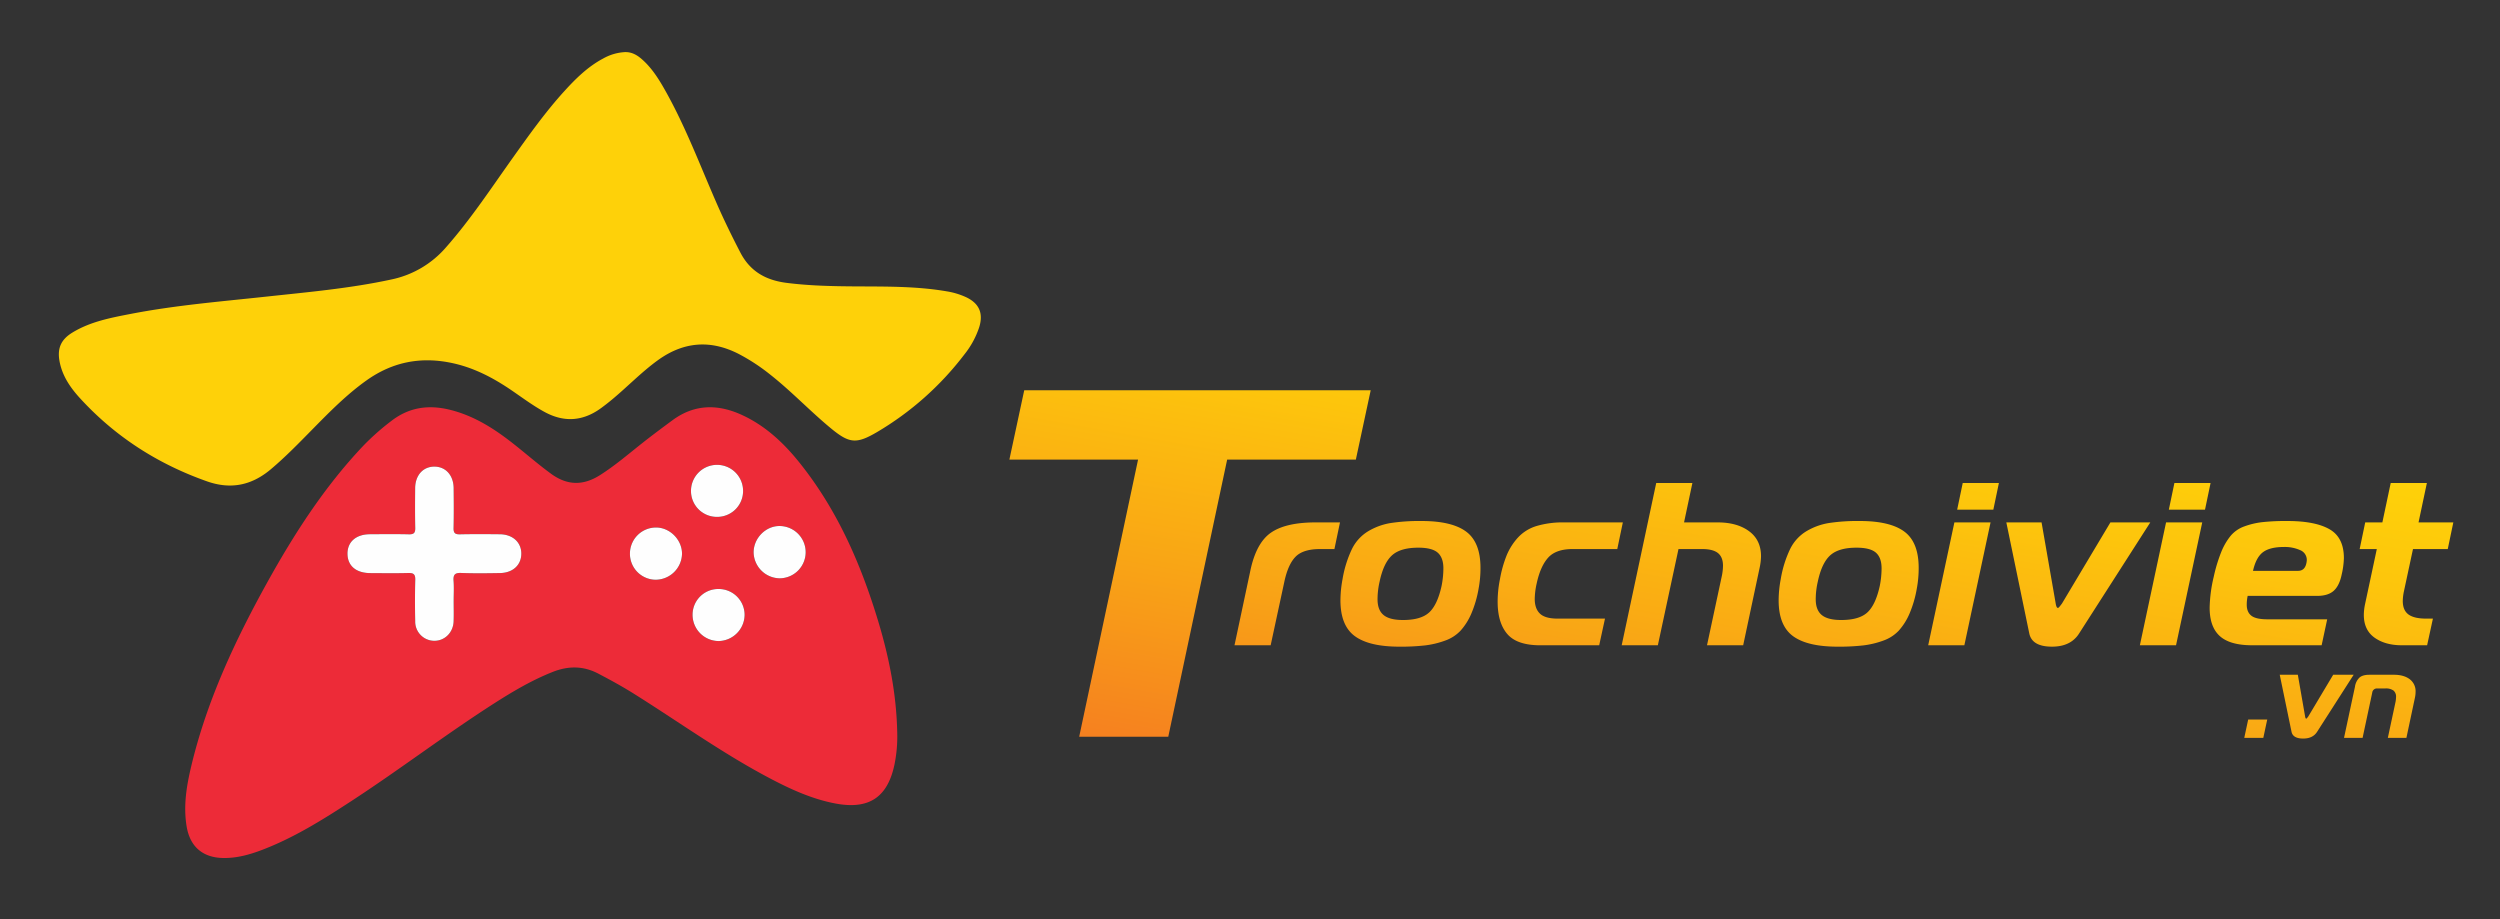
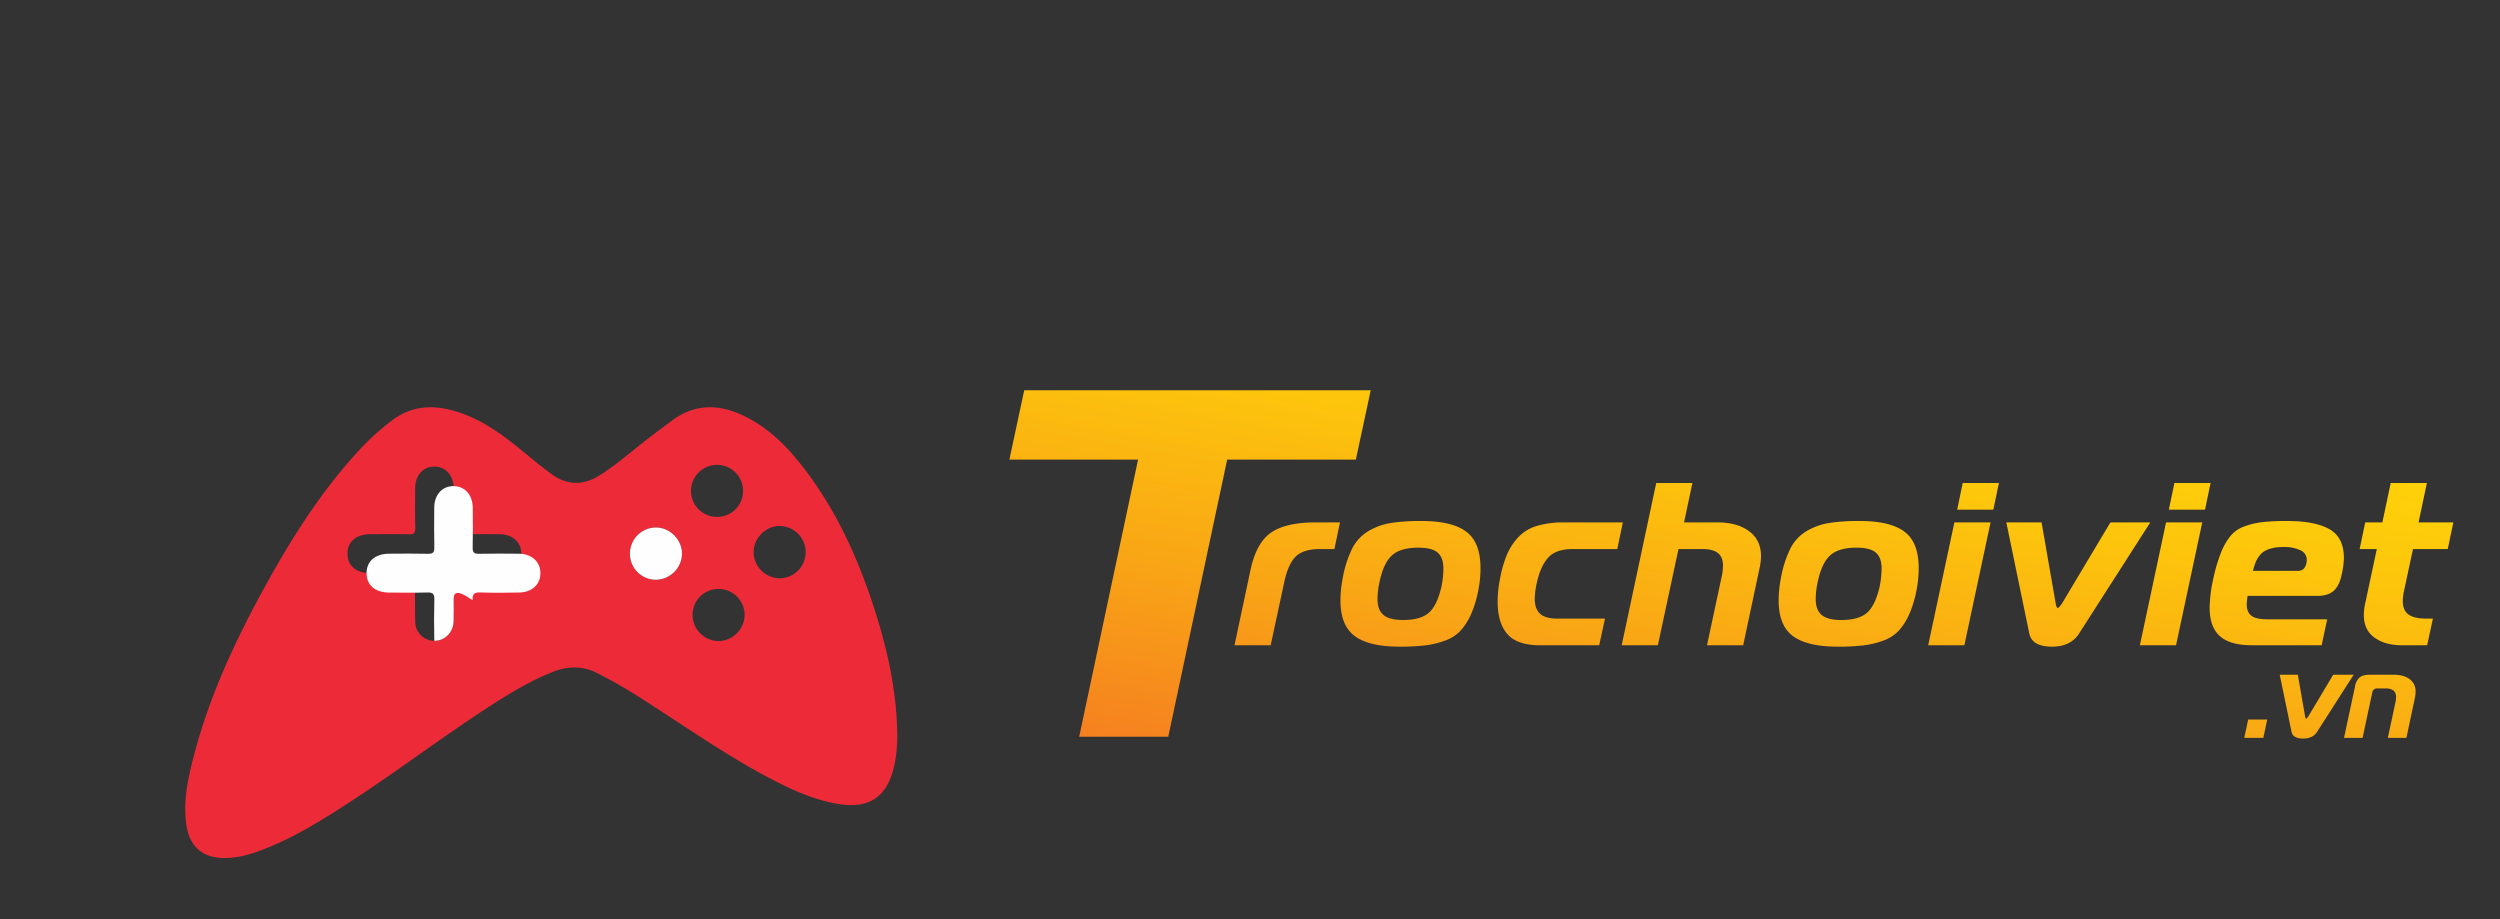
<svg xmlns="http://www.w3.org/2000/svg" id="Layer_1" data-name="Layer 1" viewBox="0 0 1442.341 530.341">
  <rect x="0" y="0" width="1442.341" height="530.341" fill="#333333" stroke="none" />
  <defs>
    <style>.cls-1{fill:#ed2b38;}.cls-2{fill:#fed109;}.cls-3{fill:#fefefe;}.cls-4{fill:url(#linear-gradient);}</style>
    <linearGradient id="linear-gradient" x1="1021.354" y1="155.816" x2="961.114" y2="497.451" gradientUnits="userSpaceOnUse">
      <stop offset="0.166" stop-color="#fed109" />
      <stop offset="0.339" stop-color="#fdc50c" />
      <stop offset="0.649" stop-color="#f9a615" />
      <stop offset="1" stop-color="#f57c21" />
    </linearGradient>
  </defs>
  <path class="cls-1" d="M517.641,422.609a80.437,80.437,0,0,1-1.567,18.382c-3.958,19.067-14.801,26.212-34.029,22.586-13.914-2.624-26.561-8.526-38.925-15.093-26.947-14.312-51.707-32.146-77.505-48.31-6.627-4.152-13.476-7.901-20.413-11.529-8.783-4.593-17.405-4.532-26.45-.936-11.826,4.702-22.705,11.1-33.365,17.916C257.33,423.565,230.842,443.804,202.959,462c-16.595,10.83-33.367,21.367-52.017,28.439-7.194,2.728-14.55,4.736-22.355,4.567-11.707-.253-18.958-6.579-20.895-18.111-2.005-11.94-.052-23.599,2.702-35.111,8.981-37.542,25.168-72.163,43.765-105.718,15.69-28.309,33.177-55.422,55.581-79.037A139.541,139.541,0,0,1,225.822,242.83c10.312-7.972,21.623-9.455,33.991-6.352,13.393,3.36,24.725,10.456,35.438,18.805,7.614,5.934,14.845,12.332,22.659,18.037,9.385,6.852,18.557,6.944,28.252.8,8.756-5.55,16.561-12.299,24.66-18.69,5.615-4.432,11.364-8.699,17.121-12.948,12.886-9.512,26.494-9.445,40.534-2.876,13.13,6.143,23.451,15.752,32.414,26.862,21.987,27.253,35.722,58.682,45.758,91.888C512.977,379.298,517.221,400.64,517.641,422.609ZM261.748,346.558c0-3.831.217-7.679-.065-11.489-.252-3.401.703-4.643,4.324-4.506,7.486.283,14.992.184,22.486.057,7.547-.128,12.427-4.816,12.274-11.515-.146-6.393-5.115-10.811-12.42-10.879-7.663-.071-15.329-.129-22.988.043-2.817.063-3.744-.752-3.674-3.634.186-7.658.116-15.324.044-22.986-.069-7.327-4.476-12.303-10.859-12.442-6.642-.145-11.29,4.861-11.352,12.383-.063,7.662-.113,15.327.051,22.986.06,2.798-.763,3.759-3.642,3.689-7.492-.181-14.992-.089-22.489-.05-8.041.043-13.023,4.416-12.961,11.296.062,6.92,4.929,11.082,13.114,11.129,7.33.042,14.664.143,21.989-.049,3.011-.079,4.079.753,3.999,3.89-.204,7.99-.188,15.992-.033,23.985a11.056,11.056,0,0,0,11.013,11.239c6.021.031,10.902-4.76,11.147-11.156C261.859,354.558,261.734,350.555,261.748,346.558Zm101.688-27.264a14.965,14.965,0,0,0,14.687,15.182,15.309,15.309,0,0,0,15.361-15.158c-.099-8.074-7.124-15.045-15.094-14.977A15.033,15.033,0,0,0,363.436,319.294Zm50.43-21.084a14.908,14.908,0,0,0,14.845-15.002,15.026,15.026,0,1,0-30.048.352A14.92,14.92,0,0,0,413.866,298.21Zm50.956,20.375a15.122,15.122,0,0,0-14.84-15.104c-8.163-.167-15.283,7.025-15.187,15.341a15.26,15.26,0,0,0,15.154,14.828A15.098,15.098,0,0,0,464.822,318.584Zm-50.163,21.23a14.823,14.823,0,0,0-15.093,14.71,15.126,15.126,0,0,0,15.126,15.321,15.285,15.285,0,0,0,14.901-15.098A14.949,14.949,0,0,0,414.659,339.813Z" />
-   <path class="cls-2" d="M360.323,30.074c3.943-.201,7.085,1.55,9.926,4.029,5.874,5.127,9.913,11.638,13.671,18.331C395.685,73.389,404.07,95.887,413.694,117.82c4.146,9.449,8.681,18.697,13.437,27.864,5.72,11.024,14.829,16.002,26.684,17.512,12.763,1.625,25.56,1.934,38.391,2.029,17.98.133,35.992-.208,53.819,2.833a43.147,43.147,0,0,1,11.436,3.442c7.49,3.577,9.959,9.257,7.49,17.255A50.278,50.278,0,0,1,556.4,204.48a175.247,175.247,0,0,1-50.481,44.848c-12.038,7.064-16.04,6.488-26.882-2.501-11.801-9.783-22.351-20.975-34.39-30.49A113.195,113.195,0,0,0,426.32,204.27c-16.406-8.441-32.007-7.195-46.949,3.682-9.327,6.79-17.311,15.108-26.142,22.455q-3.069,2.554-6.289,4.924c-10.418,7.683-21.313,8.576-32.763,2.341-6.604-3.596-12.608-8.084-18.789-12.313-10.364-7.091-21.252-12.914-33.692-15.719-18.293-4.124-34.932-1.073-50.258,9.842-11.477,8.174-21.273,18.14-31.084,28.115-7.825,7.956-15.574,15.967-24.142,23.172-11.042,9.286-23.077,11.774-36.772,6.943-28.332-9.995-52.9-25.717-73.21-47.886-5.415-5.911-10.009-12.469-11.718-20.589-1.674-7.95.406-13.198,7.313-17.399,10.31-6.271,21.99-8.491,33.579-10.735,25.858-5.007,52.095-7.148,78.24-9.973,24.154-2.61,48.364-4.741,72.185-9.899a56.858,56.858,0,0,0,31.602-18.666c14.244-16.175,26.031-34.148,38.498-51.627,9.286-13.019,18.538-26.064,29.292-37.944,6.725-7.429,13.796-14.474,22.785-19.244A28.625,28.625,0,0,1,360.323,30.074Z" />
-   <path class="cls-3" d="M261.741,346.558c-.007,3.998.117,8-.035,11.992-.245,6.396-5.125,11.187-11.147,11.156a11.056,11.056,0,0,1-11.013-11.239c-.155-7.993-.171-15.994.033-23.985.08-3.138-.988-3.97-3.999-3.89-7.325.193-14.659.091-21.989.049-8.185-.047-13.053-4.21-13.114-11.129-.061-6.881,4.92-11.254,12.961-11.296,7.497-.04,14.996-.132,22.489.05,2.879.07,3.702-.891,3.642-3.689-.165-7.659-.115-15.324-.051-22.986.062-7.522,4.71-12.527,11.352-12.383,6.383.139,10.79,5.114,10.859,12.442.072,7.662.142,15.328-.044,22.986-.07,2.883.857,3.698,3.674,3.634,7.66-.172,15.326-.115,22.988-.043,7.305.068,12.274,4.486,12.42,10.879.153,6.699-4.727,11.387-12.274,11.515-7.495.127-15,.227-22.486-.057-3.621-.137-4.576,1.105-4.324,4.506C261.965,338.879,261.748,342.726,261.741,346.558Z" />
+   <path class="cls-3" d="M261.741,346.558c-.007,3.998.117,8-.035,11.992-.245,6.396-5.125,11.187-11.147,11.156c-.155-7.993-.171-15.994.033-23.985.08-3.138-.988-3.97-3.999-3.89-7.325.193-14.659.091-21.989.049-8.185-.047-13.053-4.21-13.114-11.129-.061-6.881,4.92-11.254,12.961-11.296,7.497-.04,14.996-.132,22.489.05,2.879.07,3.702-.891,3.642-3.689-.165-7.659-.115-15.324-.051-22.986.062-7.522,4.71-12.527,11.352-12.383,6.383.139,10.79,5.114,10.859,12.442.072,7.662.142,15.328-.044,22.986-.07,2.883.857,3.698,3.674,3.634,7.66-.172,15.326-.115,22.988-.043,7.305.068,12.274,4.486,12.42,10.879.153,6.699-4.727,11.387-12.274,11.515-7.495.127-15,.227-22.486-.057-3.621-.137-4.576,1.105-4.324,4.506C261.965,338.879,261.748,342.726,261.741,346.558Z" />
  <path class="cls-3" d="M363.436,319.294A15.033,15.033,0,0,1,378.39,304.34c7.97-.067,14.995,6.904,15.094,14.977a15.309,15.309,0,0,1-15.361,15.158A14.965,14.965,0,0,1,363.436,319.294Z" />
-   <path class="cls-3" d="M413.866,298.21a14.92,14.92,0,0,1-15.203-14.65,15.026,15.026,0,1,1,30.048-.352A14.908,14.908,0,0,1,413.866,298.21Z" />
-   <path class="cls-3" d="M464.822,318.584a15.098,15.098,0,0,1-14.873,15.065,15.26,15.26,0,0,1-15.154-14.828c-.096-8.316,7.024-15.508,15.187-15.341A15.122,15.122,0,0,1,464.822,318.584Z" />
-   <path class="cls-3" d="M414.659,339.813a14.949,14.949,0,0,1,14.934,14.933,15.285,15.285,0,0,1-14.901,15.098,15.126,15.126,0,0,1-15.126-15.321A14.823,14.823,0,0,1,414.659,339.813Z" />
  <path class="cls-4" d="M674.014,425.063h-51.4l33.981-159.912H582.35l8.566-39.978h199.89L782.24,265.151H707.995Zm38.209-52.776,9.096-42.804q3.342-16.184,11.905-22.139,8.559-5.95,25.816-5.952h14.045l-3.211,15.383h-8.293q-9.766,0-14.112,4.414-4.348,4.415-6.488,14.446L733.09,372.287Zm107.945-71.697q17.522,0,25.75,6.153t8.227,20.867a63.608,63.608,0,0,1-1.07,11.905,64.592,64.592,0,0,1-4.28,14.646,35.568,35.568,0,0,1-6.153,9.698,22.574,22.574,0,0,1-8.963,5.752,51.546,51.546,0,0,1-11.437,2.742,124.003,124.003,0,0,1-14.781.735q-17.525,0-25.816-6.086-8.296-6.085-8.293-20.667a67.65,67.65,0,0,1,1.204-12.172,65.222,65.222,0,0,1,5.418-17.39,24.7,24.7,0,0,1,9.296-10.232,36.849,36.849,0,0,1,12.841-4.749A109.636,109.636,0,0,1,820.168,300.589Zm-24.211,34.912a45.696,45.696,0,0,0-1.204,10.3q0,6.155,3.478,9.029,3.477,2.878,11.236,2.876,10.299,0,15.049-4.348,4.746-4.345,7.156-15.182a52.572,52.572,0,0,0,1.07-10.3q0-6.151-3.277-9.029-3.28-2.874-11.17-2.876-10.301,0-15.182,4.414Q798.229,324.801,795.957,335.501Zm126.673,36.785H888.655q-13.446,0-19.029-6.487t-5.583-18.66a66.558,66.558,0,0,1,1.329-12.975,68.946,68.946,0,0,1,3.988-14.046,35.171,35.171,0,0,1,6.513-10.099,24.001,24.001,0,0,1,10.659-6.555,53.105,53.105,0,0,1,15.9-2.073H936.275l-3.211,15.383H907.248q-9.63,0-14.111,5.017-4.484,5.016-6.622,15.048a43.142,43.142,0,0,0-1.069,8.694q0,5.619,3.01,8.494,3.009,2.878,10.232,2.876h27.288Zm12.976,0,19.931-93.634h20.867l-4.815,22.739H990.984q11.235,0,18.125,5.083,6.888,5.086,6.889,14.446a34.219,34.219,0,0,1-.669,6.019l-9.631,45.346H984.831l8.56-39.995a30.493,30.493,0,0,0,.669-5.886q0-4.947-2.876-7.29-2.877-2.338-9.162-2.341H968.378l-11.904,55.512Zm137.373-71.697q17.521,0,25.749,6.153,8.226,6.154,8.226,20.867a63.608,63.608,0,0,1-1.07,11.905,64.638,64.638,0,0,1-4.28,14.646,35.563,35.563,0,0,1-6.153,9.698,22.564,22.564,0,0,1-8.962,5.752,51.542,51.542,0,0,1-11.437,2.742,124.025,124.025,0,0,1-14.781.735q-17.525,0-25.816-6.086-8.295-6.085-8.293-20.667a67.644,67.644,0,0,1,1.204-12.172,65.169,65.169,0,0,1,5.417-17.39,24.698,24.698,0,0,1,9.297-10.232,36.844,36.844,0,0,1,12.841-4.749A109.639,109.639,0,0,1,1072.979,300.589Zm-24.212,34.912a45.757,45.757,0,0,0-1.203,10.3q0,6.155,3.478,9.029,3.476,2.878,11.236,2.876,10.298,0,15.048-4.348,4.748-4.345,7.156-15.182a52.535,52.535,0,0,0,1.07-10.3q0-6.151-3.277-9.029-3.278-2.874-11.169-2.876-10.302,0-15.183,4.414Q1051.04,324.801,1048.767,335.501Zm63.672,36.785,15.115-70.894h20.867l-15.115,70.894Zm37.587-78.251h-20.867l3.211-15.383h20.867Zm27.822,7.356,8.16,46.817q.4,2.543,1.337,2.541.401,0,2.275-2.541l27.956-46.817h23.008l-41.065,64.073q-4.816,7.625-15.65,7.624-11.506,0-13.109-7.624l-13.242-64.073Zm56.716,70.894,15.115-70.894h20.867l-15.115,70.894Zm37.587-78.251h-20.867l3.211-15.383h20.867Zm67.281,78.251h-40.129q-12.709,0-18.593-5.283-5.887-5.282-5.886-16.387a83.353,83.353,0,0,1,2.408-18.058,88.855,88.855,0,0,1,4.347-14.246,36.241,36.241,0,0,1,5.351-9.162,18.333,18.333,0,0,1,7.825-5.418,44.663,44.663,0,0,1,10.367-2.475,126.373,126.373,0,0,1,14.513-.669q16.052,0,24.345,4.749t8.294,16.653a47.248,47.248,0,0,1-1.338,9.765q-1.339,6.289-4.614,9.163-3.28,2.878-9.564,2.876h-39.995a24.578,24.578,0,0,0-.535,5.083q0,4.282,2.675,6.354,2.675,2.076,9.23,2.073h34.511Zm-39.594-42.938h25.95q3.877,0,4.815-4.281a11.291,11.291,0,0,0,.268-1.872,6.049,6.049,0,0,0-3.879-5.819,21.73,21.73,0,0,0-9.229-1.806q-8.161,0-12.173,3.01T1299.839,329.349Zm100.456,42.938h-14.58q-9.631,0-15.784-4.414t-6.153-13.108a30.901,30.901,0,0,1,.669-6.019l6.822-31.97H1361.37l3.21-15.383h9.899l4.815-22.739h20.867l-4.816,22.739H1415.41l-3.21,15.383h-20.064l-5.217,24.345a29.444,29.444,0,0,0-.669,5.618q0,5.353,3.277,7.759,3.275,2.407,10.232,2.407h3.879Zm-94.51,53.413h-10.99l2.267-10.577h10.99Zm19.918-36.403,4.189,24.04q.207,1.305.686,1.305.206,0,1.168-1.305l14.355-24.04h11.813l-21.086,32.9q-2.473,3.916-8.036,3.915-5.909,0-6.731-3.915l-6.8-32.9ZM1352.352,425.7l6.319-29.535a9.019,9.019,0,0,1,2.644-5.288q1.888-1.581,5.667-1.58h14.149q5.701,0,9.101,2.541a8.616,8.616,0,0,1,3.4,7.35,16.529,16.529,0,0,1-.343,3.228L1388.343,425.7h-10.715l4.396-20.537a15.663,15.663,0,0,0,.343-3.022,4.546,4.546,0,0,0-1.477-3.743,7.438,7.438,0,0,0-4.705-1.202h-4.602a2.712,2.712,0,0,0-2.953,2.404L1363.067,425.7Z" />
</svg>